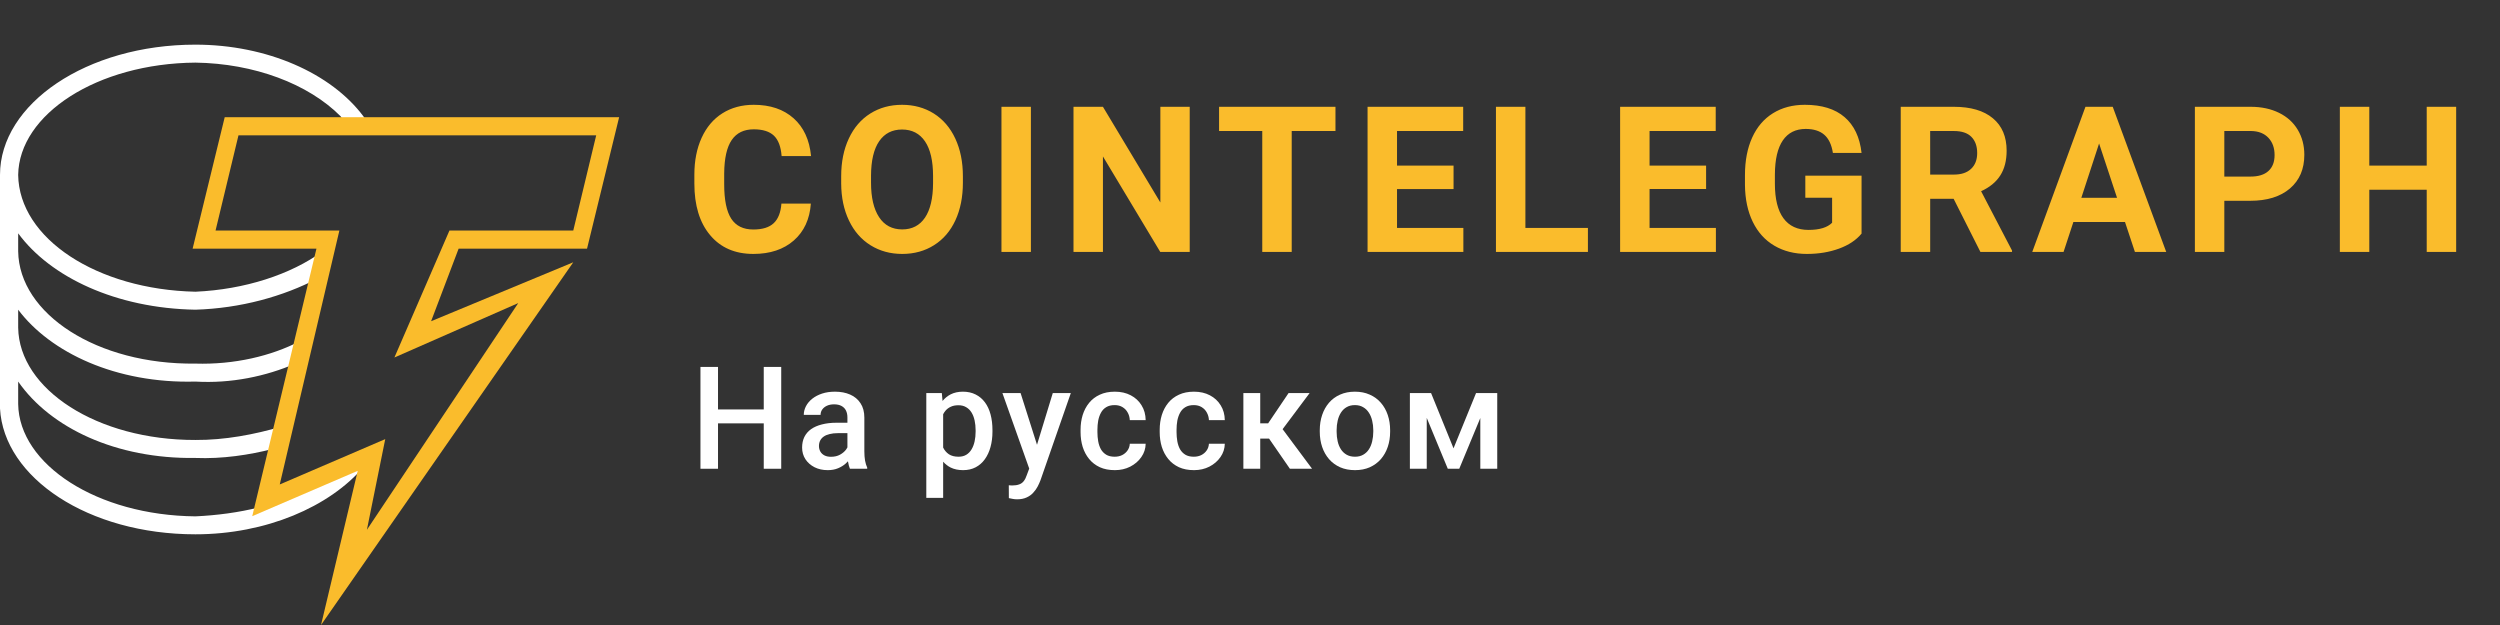
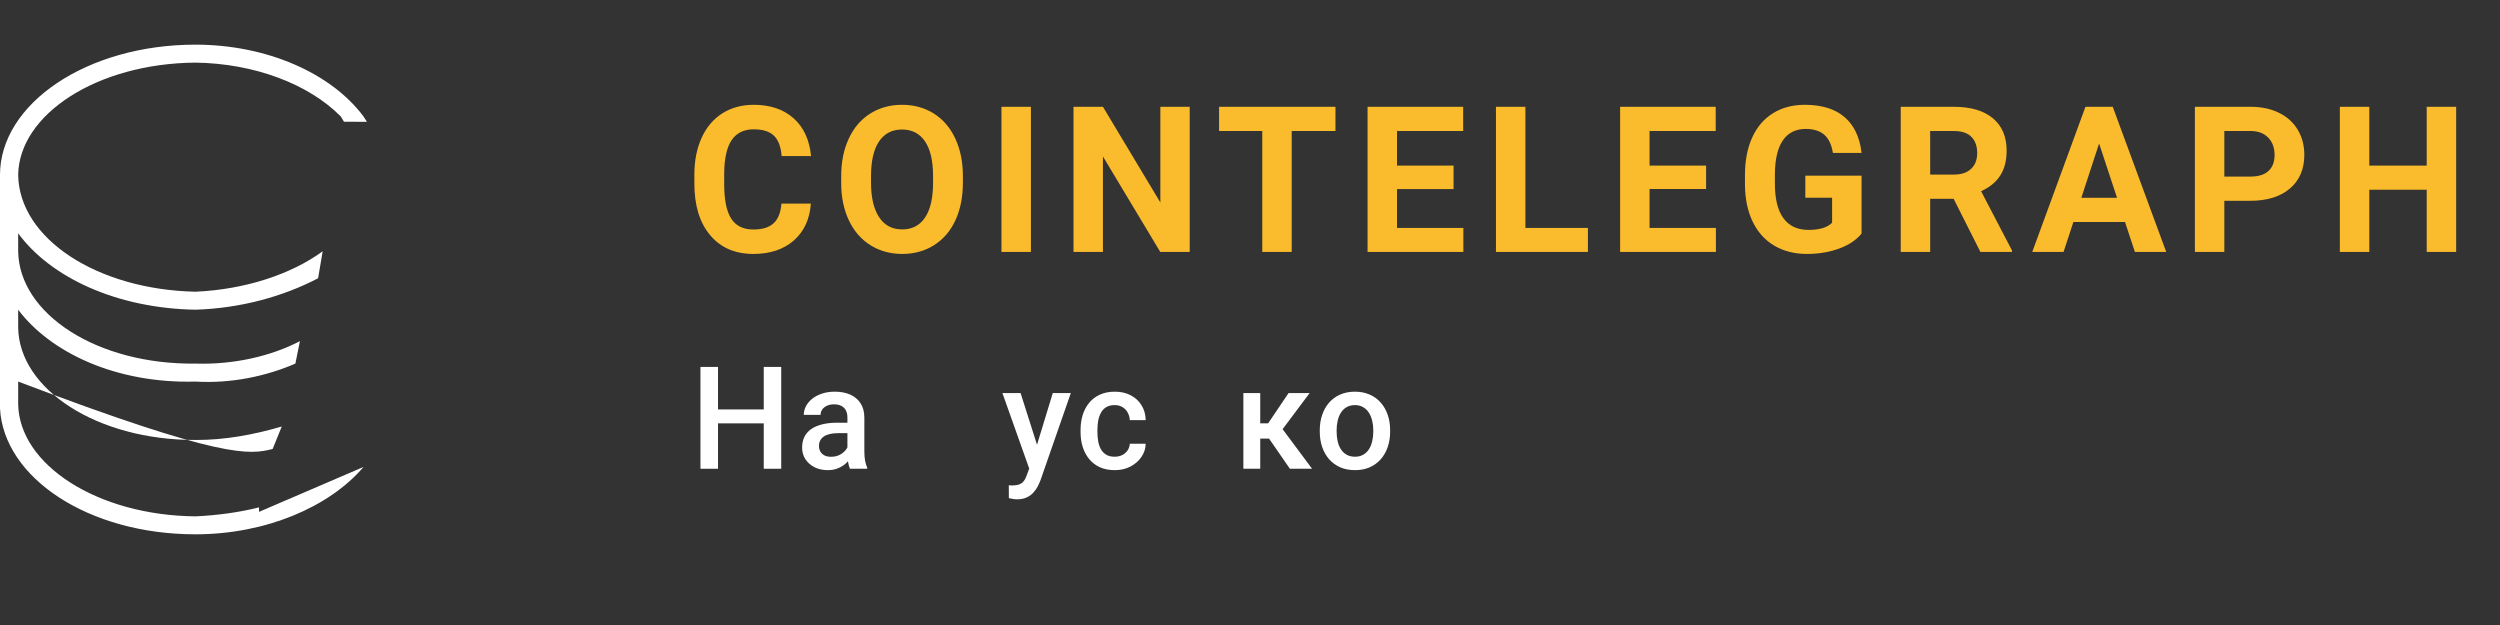
<svg xmlns="http://www.w3.org/2000/svg" width="192" height="48" viewBox="0 0 192 48" fill="none">
  <rect x="0" y="0" width="192" height="48" fill="#333333" stroke="none" />
  <g clip-path="url(#clip0_2590_12368)">
    <path d="M62.274 15.636C62.188 16.835 61.752 17.779 60.966 18.468C60.179 19.157 59.143 19.502 57.856 19.502C56.45 19.502 55.342 19.021 54.537 18.058C53.73 17.097 53.327 15.776 53.327 14.097V13.415C53.327 12.344 53.513 11.399 53.885 10.583C54.257 9.767 54.788 9.139 55.478 8.703C56.169 8.267 56.972 8.049 57.887 8.049C59.153 8.049 60.173 8.394 60.948 9.083C61.721 9.771 62.168 10.739 62.289 11.984H60.028C59.973 11.264 59.775 10.742 59.436 10.418C59.096 10.094 58.581 9.932 57.887 9.932C57.133 9.932 56.569 10.206 56.195 10.755C55.82 11.304 55.628 12.155 55.618 13.309V14.151C55.618 15.355 55.798 16.235 56.157 16.791C56.517 17.348 57.083 17.626 57.857 17.626C58.556 17.626 59.077 17.464 59.421 17.14C59.766 16.816 59.962 16.314 60.013 15.636H62.274ZM73.95 14.028C73.95 15.126 73.759 16.087 73.377 16.914C72.995 17.741 72.449 18.379 71.737 18.828C71.027 19.277 70.211 19.502 69.292 19.502C68.382 19.502 67.571 19.28 66.857 18.836C66.144 18.391 65.591 17.758 65.199 16.933C64.807 16.109 64.608 15.161 64.603 14.089V13.538C64.603 12.44 64.798 11.475 65.188 10.641C65.577 9.806 66.127 9.166 66.839 8.718C67.55 8.272 68.363 8.049 69.277 8.049C70.192 8.049 71.005 8.273 71.716 8.718C72.426 9.166 72.977 9.806 73.366 10.64C73.755 11.475 73.95 12.438 73.95 13.53V14.028ZM71.659 13.523C71.659 12.354 71.453 11.466 71.041 10.858C70.629 10.251 70.041 9.947 69.277 9.947C68.518 9.947 67.933 10.247 67.52 10.847C67.109 11.447 66.9 12.325 66.895 13.485V14.028C66.895 15.166 67.101 16.049 67.513 16.677C67.924 17.304 68.518 17.619 69.292 17.619C70.05 17.619 70.633 17.316 71.041 16.712C71.448 16.107 71.654 15.225 71.659 14.066V13.523ZM79.173 19.349H76.912V8.202H79.173V19.349ZM91.37 19.349H89.108L84.706 12.015V19.349H82.445V8.202H84.706L89.116 15.551V8.202H91.37V19.349ZM102.564 10.062H99.203V19.349H96.942V10.062H93.625V8.202H102.564V10.062ZM111.633 14.518H107.291V17.504H112.386V19.349H105.029V8.202H112.372V10.062H107.291V12.719H111.633V14.518ZM117.151 17.504H121.952V19.349H114.889V8.202H117.151V17.504ZM131.028 14.517H126.686V17.504H131.781V19.349H124.425V8.202H131.767V10.062H126.686V12.719H131.028V14.517ZM142.968 17.94C142.561 18.435 141.986 18.819 141.242 19.092C140.498 19.365 139.674 19.502 138.769 19.502C137.82 19.502 136.987 19.291 136.271 18.87C135.555 18.449 135.002 17.838 134.612 17.036C134.223 16.235 134.024 15.294 134.013 14.212V13.453C134.013 12.341 134.198 11.378 134.568 10.564C134.937 9.75 135.47 9.127 136.165 8.696C136.861 8.264 137.676 8.049 138.611 8.049C139.913 8.049 140.931 8.364 141.664 8.995C142.398 9.625 142.832 10.542 142.968 11.747H140.767C140.667 11.108 140.444 10.642 140.1 10.345C139.756 10.05 139.282 9.902 138.679 9.902C137.91 9.902 137.325 10.195 136.922 10.782C136.521 11.369 136.317 12.242 136.312 13.4V14.112C136.312 15.281 136.531 16.164 136.968 16.761C137.405 17.358 138.046 17.657 138.89 17.657C139.739 17.657 140.345 17.473 140.706 17.106V15.184H138.649V13.492H142.968V17.94ZM150.039 15.268H148.238V19.349H145.976V8.202H150.054C151.35 8.202 152.351 8.495 153.053 9.083C153.758 9.67 154.109 10.498 154.109 11.57C154.109 12.331 153.947 12.965 153.623 13.473C153.299 13.98 152.807 14.385 152.149 14.686L154.524 19.241V19.349H152.096L150.039 15.268ZM148.238 13.408H150.061C150.629 13.408 151.069 13.261 151.38 12.967C151.692 12.674 151.848 12.27 151.848 11.754C151.848 11.229 151.701 10.815 151.407 10.514C151.113 10.213 150.662 10.062 150.054 10.062H148.237L148.238 13.408ZM163.2 17.051H159.235L158.481 19.349H156.077L160.163 8.202H162.258L166.366 19.349H163.962L163.2 17.051ZM159.846 15.192H162.589L161.21 11.019L159.846 15.192ZM170.828 15.421V19.349H168.567V8.202H172.848C173.673 8.202 174.397 8.355 175.023 8.662C175.649 8.968 176.13 9.402 176.467 9.967C176.803 10.53 176.972 11.172 176.972 11.892C176.972 12.985 176.604 13.845 175.868 14.476C175.131 15.106 174.112 15.421 172.811 15.421H170.828ZM170.828 13.561H172.848C173.447 13.561 173.903 13.418 174.217 13.132C174.531 12.846 174.688 12.438 174.688 11.908C174.688 11.361 174.53 10.919 174.213 10.583C173.897 10.247 173.459 10.073 172.901 10.062H170.828V13.561ZM188.633 19.349H186.372V14.572H181.962V19.349H179.7V8.202H181.962V12.719H186.372V8.202H188.633V19.349Z" fill="#FABC2C" />
-     <path d="M27.92 35.861L19.893 39.311V38.966C18.346 39.358 16.631 39.583 15.007 39.656C7.458 39.583 1.466 35.678 1.396 31.03V29.305C3.876 32.869 8.923 35.257 15.007 35.171C17.065 35.257 19.171 34.935 20.94 34.48L21.638 32.755C19.54 33.374 17.249 33.805 15.007 33.79C7.458 33.805 1.466 29.899 1.396 25.165V23.785C3.876 27.079 8.912 29.468 15.007 29.305C17.749 29.468 20.43 28.898 22.685 27.925L23.034 26.2C20.831 27.348 17.977 28.015 15.007 27.925C7.458 28.015 1.466 24.11 1.396 19.3V17.919C3.876 21.291 8.923 23.679 15.007 23.785C18.465 23.679 21.743 22.776 24.43 21.369L24.78 19.299C22.34 21.086 18.78 22.238 15.007 22.404C7.458 22.238 1.467 18.331 1.396 13.434C1.466 8.776 7.458 4.871 15.007 4.809C19.507 4.871 23.687 6.431 26.176 8.949L26.418 9.348L28.178 9.355L27.92 8.949C25.445 5.623 20.495 3.429 15.007 3.429C6.654 3.429 0 7.98 0 13.434V31.375C0.293 36.699 6.796 41.035 15.007 41.035C20.43 41.035 25.304 38.927 27.92 35.861Z" fill="white" />
-     <path d="M24.655 48L27.473 36.16L19.372 39.643L24.303 19.098H14.793L17.258 9H47.55L45.084 19.098H35.222L33.108 24.67L44.027 20.143L24.655 48ZM29.587 33.723L28.178 40.687L39.801 23.277L30.29 27.456L34.517 17.706H44.027L45.788 10.393H18.315L16.554 17.706H26.064L21.485 37.206L29.587 33.724V33.723Z" fill="#FABC2C" />
+     <path d="M27.92 35.861L19.893 39.311V38.966C18.346 39.358 16.631 39.583 15.007 39.656C7.458 39.583 1.466 35.678 1.396 31.03V29.305C17.065 35.257 19.171 34.935 20.94 34.48L21.638 32.755C19.54 33.374 17.249 33.805 15.007 33.79C7.458 33.805 1.466 29.899 1.396 25.165V23.785C3.876 27.079 8.912 29.468 15.007 29.305C17.749 29.468 20.43 28.898 22.685 27.925L23.034 26.2C20.831 27.348 17.977 28.015 15.007 27.925C7.458 28.015 1.466 24.11 1.396 19.3V17.919C3.876 21.291 8.923 23.679 15.007 23.785C18.465 23.679 21.743 22.776 24.43 21.369L24.78 19.299C22.34 21.086 18.78 22.238 15.007 22.404C7.458 22.238 1.467 18.331 1.396 13.434C1.466 8.776 7.458 4.871 15.007 4.809C19.507 4.871 23.687 6.431 26.176 8.949L26.418 9.348L28.178 9.355L27.92 8.949C25.445 5.623 20.495 3.429 15.007 3.429C6.654 3.429 0 7.98 0 13.434V31.375C0.293 36.699 6.796 41.035 15.007 41.035C20.43 41.035 25.304 38.927 27.92 35.861Z" fill="white" />
    <path d="M58.656 32.514H55.143V36H53.795V28.18H55.143V31.445H58.656V28.18H59.998V36H58.656V32.514Z" fill="white" />
    <path fill-rule="evenodd" clip-rule="evenodd" d="M65.124 35.426C65.073 35.482 65.018 35.538 64.958 35.592C64.794 35.742 64.595 35.866 64.362 35.962C64.133 36.059 63.868 36.107 63.567 36.107C63.188 36.107 62.849 36.032 62.552 35.882C62.255 35.728 62.022 35.522 61.854 35.264C61.686 35.003 61.602 34.707 61.602 34.378C61.602 34.07 61.659 33.798 61.773 33.562C61.892 33.322 62.063 33.121 62.289 32.96C62.518 32.799 62.797 32.677 63.127 32.595C63.456 32.509 63.832 32.466 64.255 32.466H65.082V32.063C65.082 31.855 65.044 31.676 64.969 31.526C64.894 31.375 64.779 31.259 64.625 31.177C64.475 31.094 64.285 31.053 64.056 31.053C63.845 31.053 63.662 31.089 63.508 31.161C63.354 31.232 63.234 31.329 63.148 31.451C63.062 31.572 63.02 31.71 63.02 31.864H61.73C61.73 31.635 61.786 31.413 61.897 31.198C62.008 30.983 62.169 30.792 62.38 30.623C62.592 30.455 62.844 30.323 63.138 30.226C63.431 30.129 63.761 30.081 64.126 30.081C64.563 30.081 64.95 30.154 65.286 30.301C65.626 30.448 65.893 30.67 66.086 30.967C66.283 31.261 66.382 31.63 66.382 32.074V34.657C66.382 34.922 66.4 35.16 66.436 35.372C66.475 35.579 66.53 35.76 66.602 35.914V36H65.275C65.214 35.86 65.166 35.683 65.13 35.468C65.128 35.454 65.126 35.44 65.124 35.426ZM65.082 34.359C65.056 34.411 65.023 34.464 64.985 34.518C64.871 34.675 64.713 34.809 64.513 34.92C64.316 35.028 64.085 35.081 63.82 35.081C63.623 35.081 63.455 35.046 63.315 34.974C63.179 34.903 63.075 34.804 63.003 34.679C62.932 34.55 62.896 34.408 62.896 34.254C62.896 34.1 62.926 33.963 62.987 33.841C63.048 33.719 63.139 33.615 63.261 33.529C63.383 33.443 63.535 33.379 63.718 33.336C63.9 33.289 64.112 33.266 64.352 33.266H65.082V34.359Z" fill="white" />
-     <path fill-rule="evenodd" clip-rule="evenodd" d="M72.434 35.459V38.234H71.14V30.189H72.332L72.388 30.794C72.563 30.578 72.772 30.408 73.014 30.285C73.283 30.149 73.596 30.081 73.954 30.081C74.32 30.081 74.644 30.153 74.927 30.296C75.209 30.436 75.448 30.636 75.641 30.898C75.834 31.155 75.979 31.467 76.076 31.832C76.173 32.194 76.221 32.596 76.221 33.041V33.153C76.221 33.576 76.171 33.968 76.071 34.33C75.974 34.688 75.829 35.001 75.635 35.27C75.446 35.535 75.211 35.74 74.932 35.887C74.653 36.034 74.33 36.107 73.965 36.107C73.603 36.107 73.287 36.041 73.014 35.909C72.793 35.797 72.6 35.647 72.434 35.459ZM72.434 34.373C72.538 34.587 72.685 34.759 72.875 34.888C73.068 35.014 73.315 35.076 73.616 35.076C73.849 35.076 74.047 35.026 74.212 34.926C74.377 34.825 74.511 34.688 74.615 34.512C74.722 34.333 74.801 34.127 74.851 33.895C74.901 33.662 74.927 33.415 74.927 33.153V33.041C74.927 32.772 74.901 32.523 74.851 32.294C74.801 32.061 74.722 31.857 74.615 31.682C74.508 31.506 74.37 31.37 74.201 31.273C74.037 31.173 73.838 31.123 73.605 31.123C73.376 31.123 73.179 31.162 73.014 31.241C72.85 31.316 72.712 31.422 72.601 31.558C72.537 31.636 72.482 31.722 72.434 31.816V34.373Z" fill="white" />
    <path d="M79.044 35.986L76.986 30.189H78.382L79.642 34.159L80.853 30.189H82.239L79.908 36.886C79.854 37.029 79.784 37.185 79.698 37.353C79.612 37.522 79.5 37.681 79.36 37.831C79.224 37.986 79.054 38.109 78.85 38.202C78.646 38.299 78.399 38.347 78.109 38.347C77.994 38.347 77.883 38.336 77.776 38.315C77.672 38.297 77.573 38.277 77.48 38.256L77.475 37.268C77.511 37.271 77.554 37.275 77.604 37.278C77.657 37.282 77.7 37.284 77.733 37.284C77.947 37.284 78.126 37.257 78.27 37.203C78.413 37.153 78.529 37.071 78.619 36.956C78.712 36.842 78.791 36.688 78.855 36.494L79.044 35.986Z" fill="white" />
    <path d="M86.178 34.953C86.01 35.035 85.82 35.076 85.609 35.076C85.344 35.076 85.126 35.024 84.954 34.92C84.782 34.813 84.646 34.672 84.546 34.496C84.449 34.317 84.381 34.115 84.341 33.889C84.302 33.664 84.282 33.431 84.282 33.191V33.003C84.282 32.763 84.302 32.532 84.341 32.31C84.384 32.084 84.454 31.882 84.551 31.703C84.648 31.52 84.782 31.377 84.954 31.273C85.126 31.166 85.342 31.112 85.604 31.112C85.84 31.112 86.042 31.164 86.21 31.268C86.382 31.372 86.515 31.512 86.608 31.687C86.705 31.859 86.758 32.052 86.769 32.267H87.988C87.981 31.834 87.876 31.454 87.671 31.128C87.471 30.799 87.195 30.543 86.844 30.36C86.493 30.174 86.085 30.081 85.62 30.081C85.179 30.081 84.794 30.158 84.465 30.312C84.135 30.462 83.862 30.672 83.643 30.94C83.425 31.209 83.26 31.52 83.149 31.875C83.042 32.226 82.988 32.602 82.988 33.003V33.191C82.988 33.592 83.042 33.968 83.149 34.319C83.26 34.67 83.425 34.98 83.643 35.248C83.862 35.517 84.135 35.728 84.465 35.882C84.794 36.032 85.181 36.107 85.625 36.107C86.055 36.107 86.447 36.018 86.801 35.839C87.156 35.656 87.441 35.411 87.655 35.103C87.87 34.795 87.981 34.453 87.988 34.077H86.769C86.758 34.274 86.699 34.448 86.592 34.598C86.488 34.748 86.35 34.867 86.178 34.953Z" fill="white" />
-     <path d="M92.255 34.953C92.087 35.035 91.897 35.076 91.686 35.076C91.421 35.076 91.203 35.024 91.031 34.92C90.859 34.813 90.723 34.672 90.623 34.496C90.526 34.317 90.458 34.115 90.418 33.889C90.379 33.664 90.359 33.431 90.359 33.191V33.003C90.359 32.763 90.379 32.532 90.418 32.31C90.461 32.084 90.531 31.882 90.628 31.703C90.725 31.52 90.859 31.377 91.031 31.273C91.203 31.166 91.419 31.112 91.681 31.112C91.917 31.112 92.119 31.164 92.288 31.268C92.46 31.372 92.592 31.512 92.685 31.687C92.782 31.859 92.835 32.052 92.846 32.267H94.065C94.058 31.834 93.953 31.454 93.749 31.128C93.548 30.799 93.272 30.543 92.921 30.36C92.57 30.174 92.162 30.081 91.697 30.081C91.256 30.081 90.871 30.158 90.542 30.312C90.213 30.462 89.939 30.672 89.72 30.94C89.502 31.209 89.337 31.52 89.226 31.875C89.119 32.226 89.065 32.602 89.065 33.003V33.191C89.065 33.592 89.119 33.968 89.226 34.319C89.337 34.67 89.502 34.98 89.72 35.248C89.939 35.517 90.213 35.728 90.542 35.882C90.871 36.032 91.258 36.107 91.702 36.107C92.132 36.107 92.524 36.018 92.878 35.839C93.233 35.656 93.518 35.411 93.732 35.103C93.947 34.795 94.058 34.453 94.065 34.077H92.846C92.835 34.274 92.776 34.448 92.669 34.598C92.565 34.748 92.427 34.867 92.255 34.953Z" fill="white" />
    <path d="M96.786 32.514V30.189H95.491V36H96.786V33.685H97.464L99.063 36H100.766L98.504 32.96L100.578 30.189H98.961L97.392 32.514H96.786Z" fill="white" />
    <path fill-rule="evenodd" clip-rule="evenodd" d="M101.359 33.035V33.159C101.359 33.578 101.42 33.966 101.541 34.324C101.663 34.682 101.84 34.996 102.073 35.264C102.306 35.529 102.589 35.737 102.922 35.887C103.258 36.034 103.64 36.107 104.066 36.107C104.488 36.107 104.866 36.034 105.199 35.887C105.532 35.737 105.815 35.529 106.048 35.264C106.28 34.996 106.458 34.682 106.579 34.324C106.701 33.966 106.762 33.578 106.762 33.159V33.035C106.762 32.616 106.701 32.228 106.579 31.87C106.458 31.508 106.28 31.195 106.048 30.93C105.815 30.661 105.53 30.453 105.194 30.307C104.861 30.156 104.481 30.081 104.055 30.081C103.633 30.081 103.253 30.156 102.916 30.307C102.583 30.453 102.3 30.661 102.068 30.93C101.839 31.195 101.663 31.508 101.541 31.87C101.42 32.228 101.359 32.616 101.359 33.035ZM102.653 33.159V33.035C102.653 32.777 102.68 32.534 102.734 32.305C102.787 32.072 102.872 31.866 102.986 31.687C103.101 31.508 103.246 31.368 103.421 31.268C103.6 31.164 103.812 31.112 104.055 31.112C104.299 31.112 104.508 31.164 104.683 31.268C104.862 31.368 105.009 31.508 105.124 31.687C105.242 31.866 105.328 32.072 105.382 32.305C105.439 32.534 105.468 32.777 105.468 33.035V33.159C105.468 33.42 105.439 33.667 105.382 33.9C105.328 34.133 105.244 34.337 105.129 34.512C105.015 34.688 104.868 34.825 104.689 34.926C104.513 35.026 104.306 35.076 104.066 35.076C103.819 35.076 103.606 35.026 103.427 34.926C103.248 34.825 103.101 34.688 102.986 34.512C102.872 34.337 102.787 34.133 102.734 33.9C102.68 33.667 102.653 33.42 102.653 33.159Z" fill="white" />
-     <path d="M113.36 30.189L111.631 34.432L109.907 30.189H108.279V36H109.574V32.095L111.19 36H112.071L113.688 32.104V36H114.988V30.189H113.36Z" fill="white" />
  </g>
  <defs>
    <clipPath id="clip0_2590_12368">
      <rect width="192" height="48" fill="white" />
    </clipPath>
  </defs>
</svg>